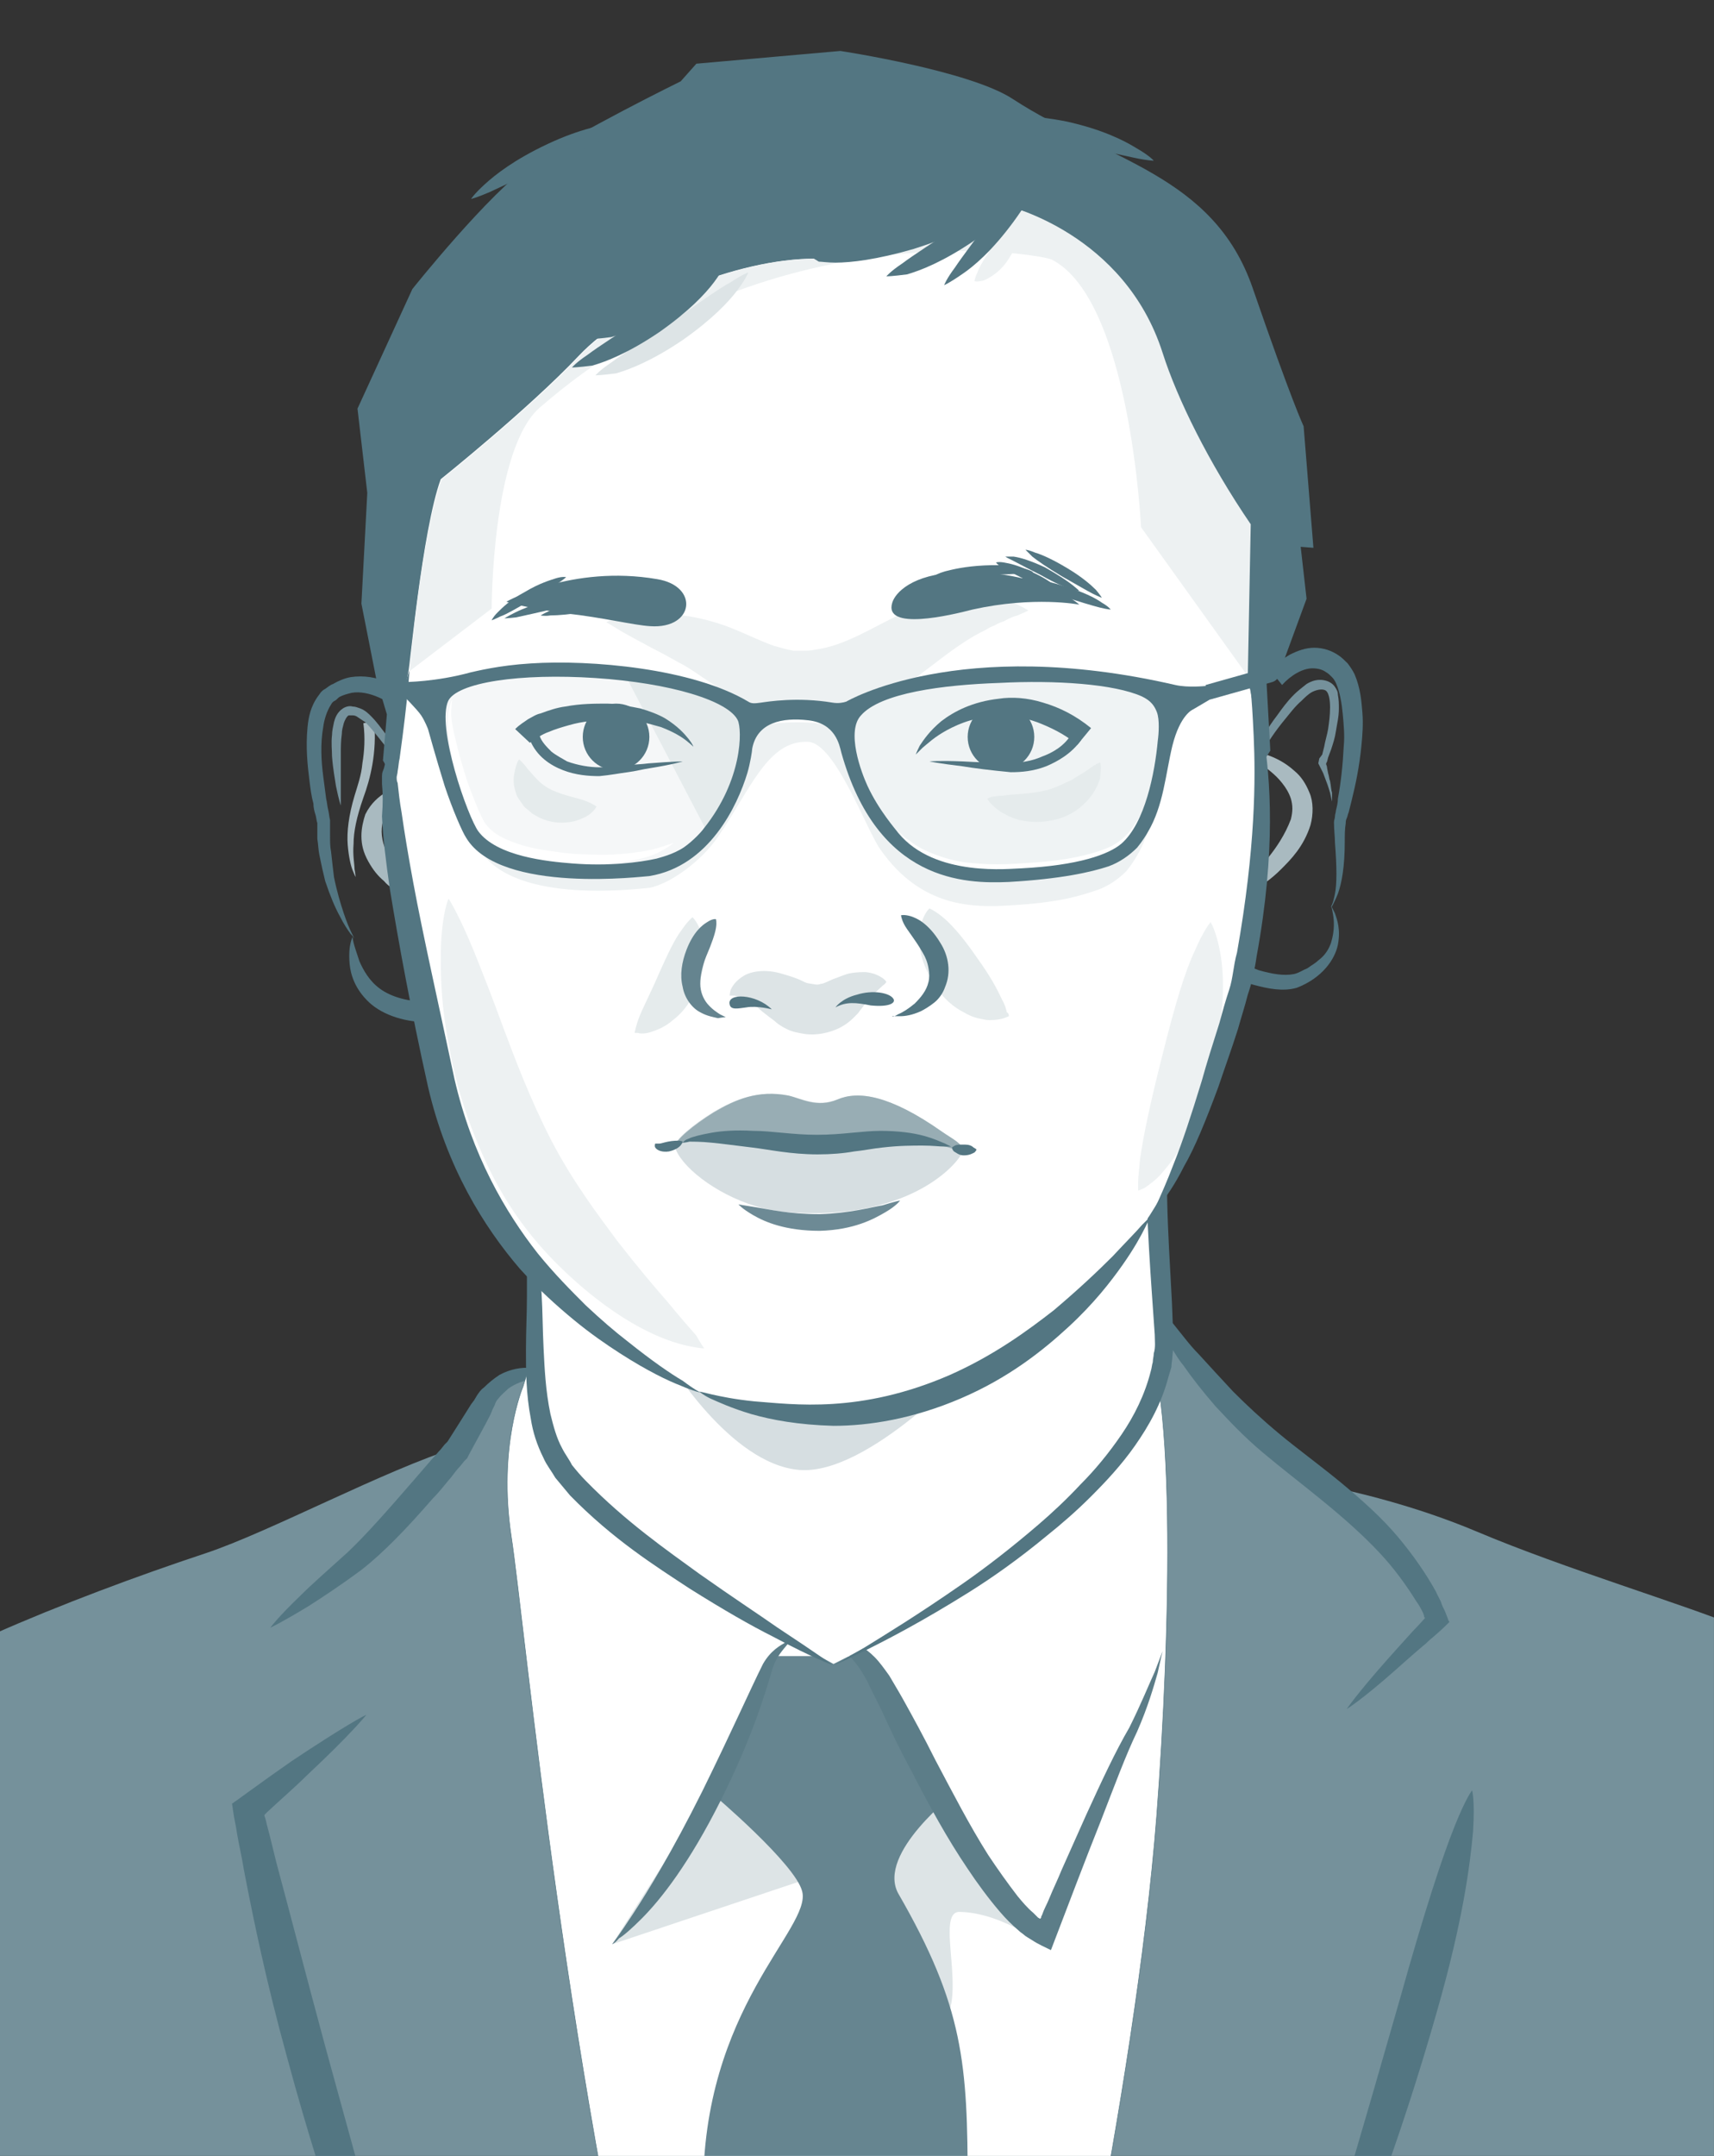
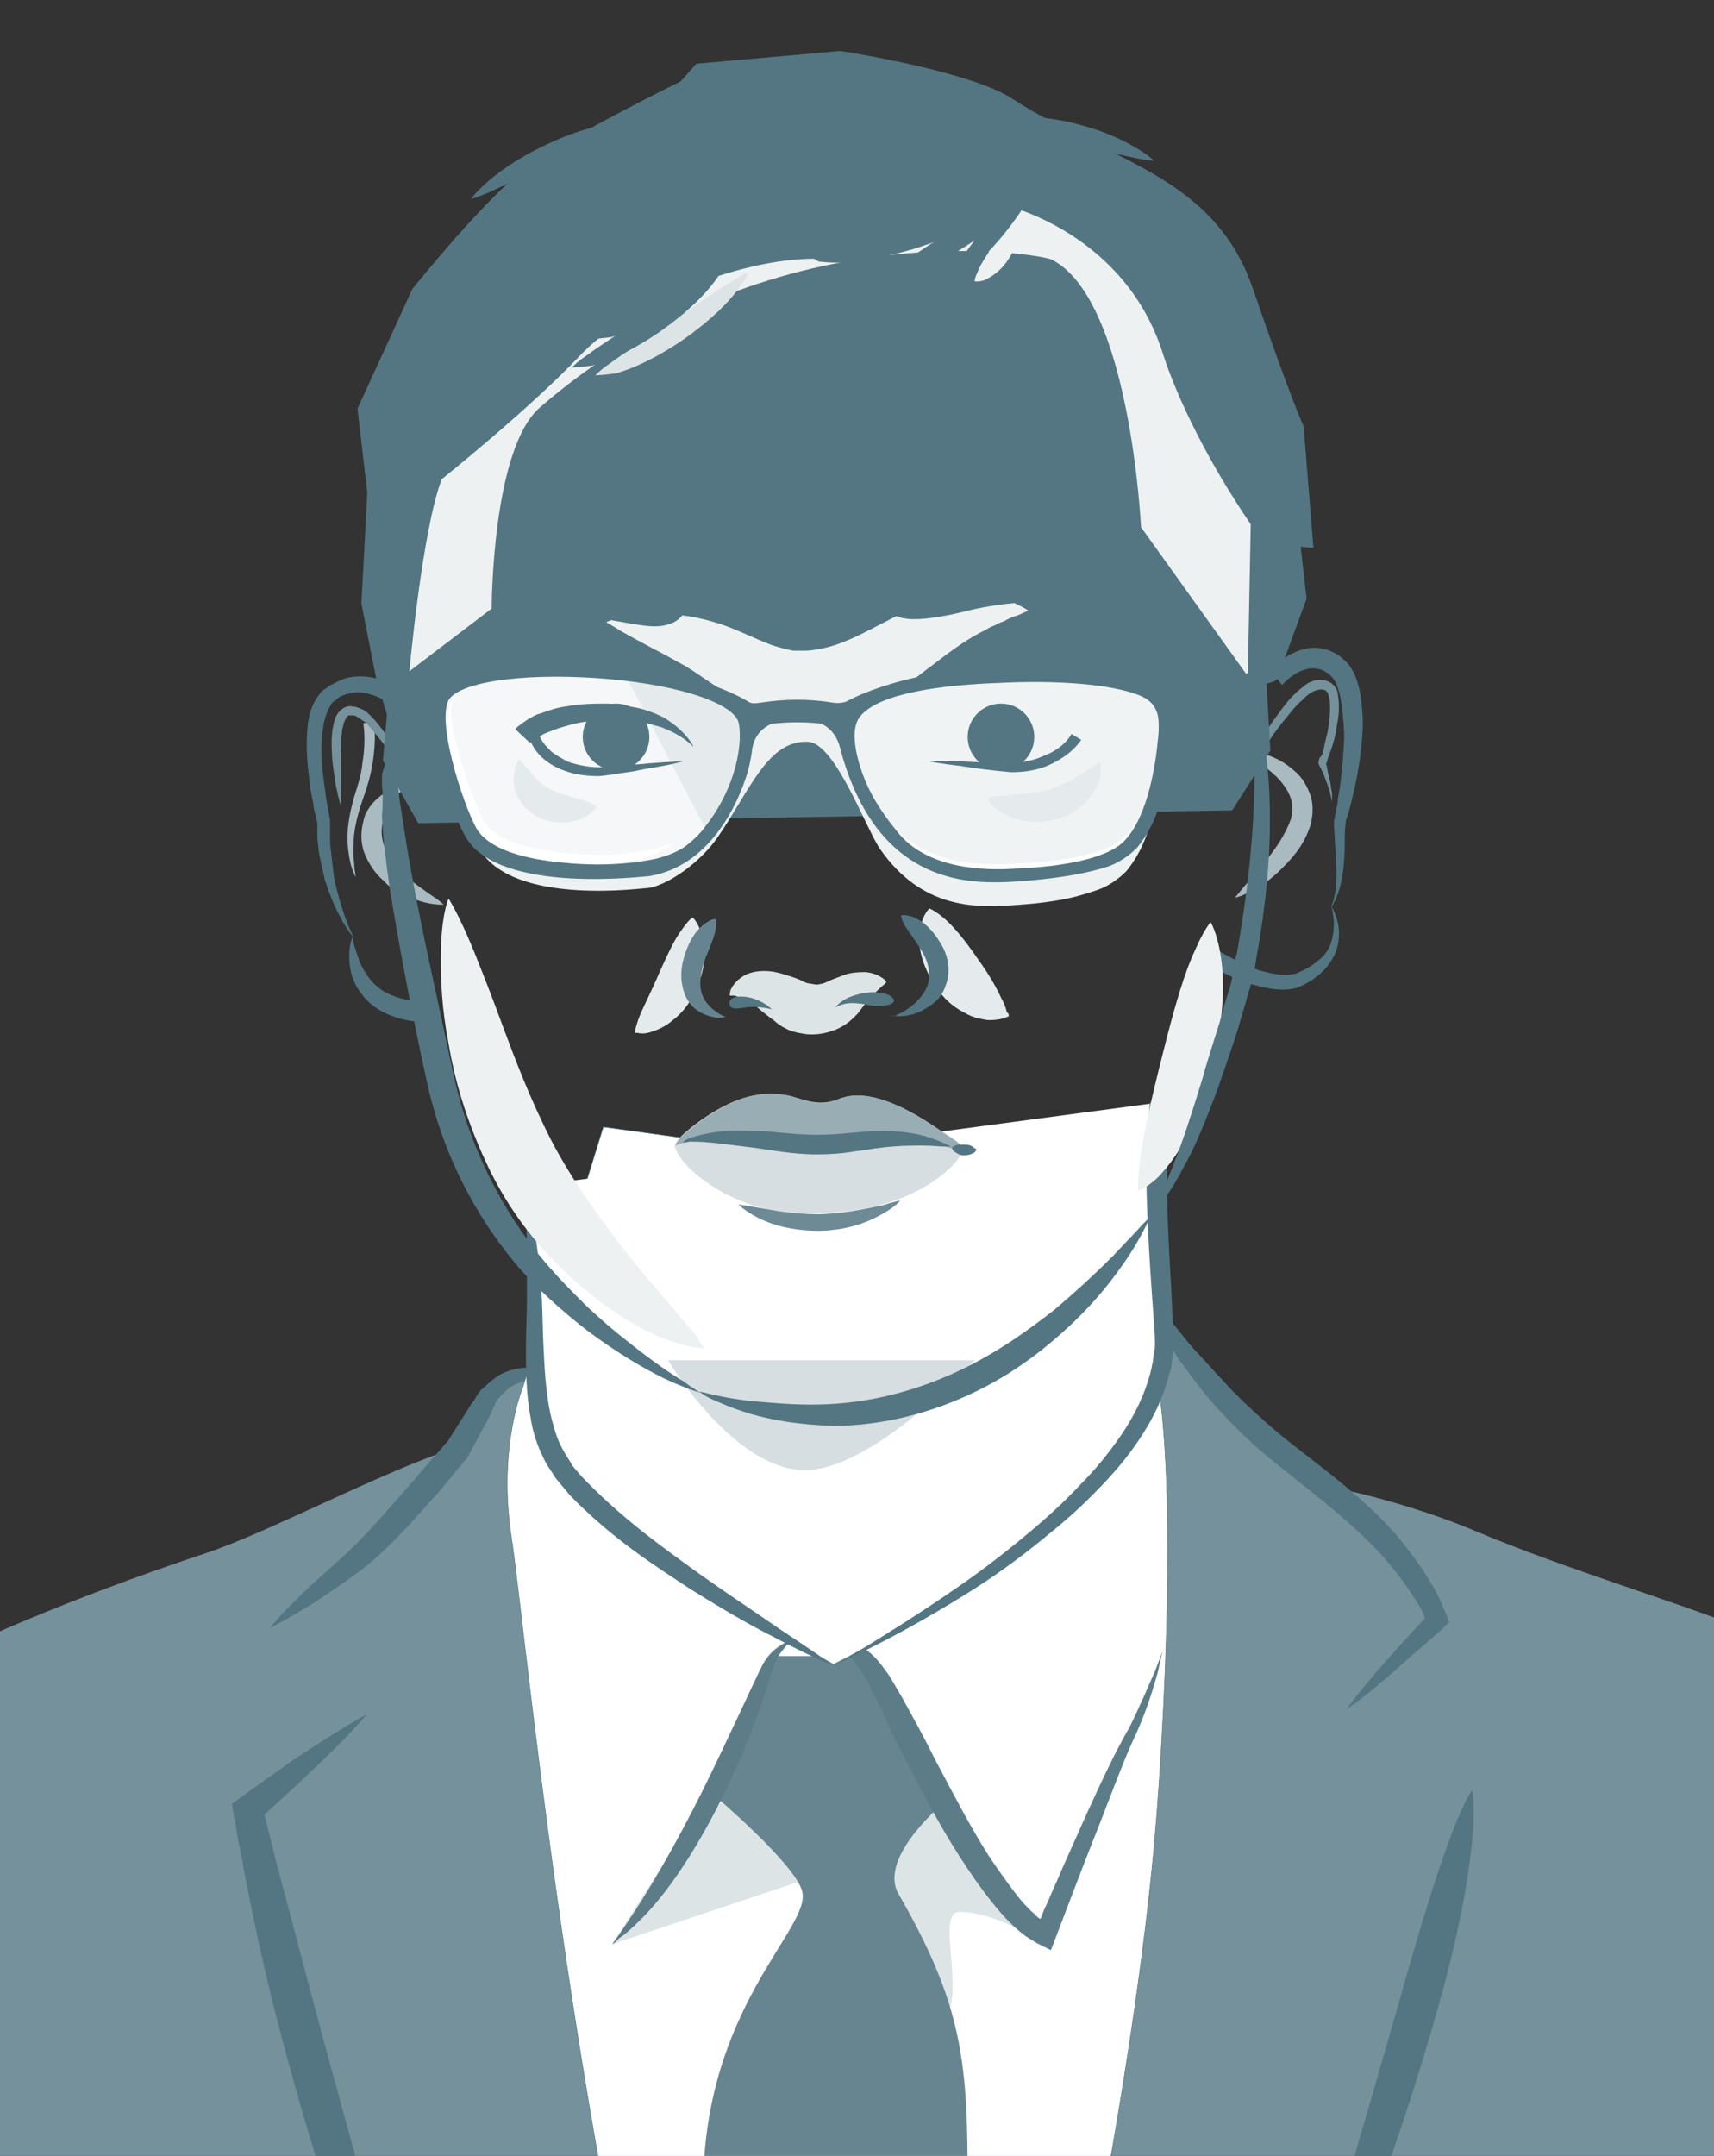
<svg xmlns="http://www.w3.org/2000/svg" xmlns:xlink="http://www.w3.org/1999/xlink" version="1.1" id="レイヤー_1" x="0px" y="0px" viewBox="0 0 175 220" style="enable-background:new 0 0 175 220;" xml:space="preserve">
  <rect x="0" y="0" width="175" height="220" fill="#333333" stroke="none" />
  <style type="text/css">
	.st0{clip-path:url(#SVGID_00000091714332425902713030000011304336002404400815_);}
	.st1{fill:#75919B;}
	.st2{fill:#537682;}
	.st3{fill:#FFFFFF;stroke:#537682;stroke-width:5.388429e-02;stroke-miterlimit:10;}
	.st4{fill:#DDE4E6;}
	.st5{fill:#668590;}
	.st6{fill:#FFFFFF;}
	.st7{fill:#5C7D88;}
	.st8{fill:#D6DEE1;}
	.st9{fill:none;}
	.st10{fill:#A9BAC0;}
	.st11{fill:#EDF1F2;}
	.st12{fill:#98ADB4;}
	.st13{fill:#E5EBEC;}
	.st14{fill:#65848F;}
	.st15{fill:#6D8A95;}
	.st16{fill:#F5F7F8;}
	.st17{fill:#EFF3F4;}
	.st18{fill:none;stroke:#537682;stroke-width:0.58;stroke-miterlimit:10;}
</style>
  <g>
    <defs>
      <rect id="SVGID_1_" x="-22.5" y="22.5" transform="matrix(-1.836970e-16 1 -1 -1.836970e-16 197.497 22.5)" width="220" height="175" />
    </defs>
    <clipPath id="SVGID_00000127016395621180194100000006830985721378567068_">
      <use xlink:href="#SVGID_1_" style="overflow:visible;" />
    </clipPath>
    <g style="clip-path:url(#SVGID_00000127016395621180194100000006830985721378567068_);">
      <path class="st1" d="M177.7,166.1c-5.8-2.4-17.9-6-26.9-9.8c-6.4-2.7-12.6-4.1-15.5-4.7c-1.8-1.5-3.7-2.9-5.5-4.4    c-4.7-3.9-8.9-9.1-10.1-11.1c-2.8-4.5-6.1-2.4-6.1-2.4l-55.1,7.2c0,0-6-3.5-9.1,2.1c-0.9,1.6-2.7,4.7-2.7,4.7    c-7.4,2.3-19.1,8.6-25.7,10.8c-13.9,4.6-31.9,11.9-35.5,16.4v78.1h209.3v-79.5C194.8,173.7,183.4,168.5,177.7,166.1z" />
      <g>
        <g>
          <path class="st2" d="M58.4,141.1c0,0-0.3-0.1-1-0.2c-0.7-0.1-1.8-0.4-3.3-0.1c-0.7,0.1-1.5,0.4-2.2,0.9c-0.3,0.3-0.7,0.6-1,1      c-0.2,0.2-0.3,0.4-0.4,0.7l-0.2,0.4l-0.2,0.5c-0.6,1.2-1.4,2.6-2.2,4.1l-0.2,0.4l-0.3,0.3l-0.4,0.5c-0.3,0.3-0.6,0.7-0.9,1.1      c-0.6,0.7-1.2,1.5-1.9,2.2c-2.7,3.1-5,5.5-7.3,7.3c-2.3,1.7-4,2.8-5.4,3.7c-2.8,1.7-3.9,2.2-3.9,2.2l0,0c0,0,0.7-1,3.1-3.3      c1.1-1.1,2.8-2.6,4.8-4.4c1.9-1.8,4.1-4.3,6.7-7.3c0.7-0.8,1.3-1.5,1.9-2.2c0.3-0.3,0.6-0.7,0.9-1l0.4-0.5      c0.2-0.2,0.1-0.1,0.3-0.3c0.9-1.4,1.7-2.7,2.4-3.8l0.3-0.4l0.3-0.5c0.2-0.3,0.4-0.6,0.7-0.8c0.5-0.5,1-0.9,1.6-1.3      c1.1-0.6,2.3-0.8,3.2-0.7c1.8,0.1,2.9,0.7,3.5,1.1C58.2,140.9,58.4,141.1,58.4,141.1L58.4,141.1z" />
        </g>
        <g>
          <path class="st2" d="M37.4,175c0,0-1.5,1.9-6.1,6.2c-1.1,1.1-2.5,2.3-4,3.7l-0.2,0.2c0,0-0.1,0.1-0.1,0.1l0,0.1l0.1,0.3      c0.1,0.3,0.1,0.5,0.2,0.8c0.3,1.1,0.6,2.4,0.9,3.6c1.4,5.2,3,11.4,5,18.8c4.1,15,6.9,24.8,8.4,30.9c0.8,3,1.3,5.1,1.6,6.5      c0.3,1.4,0.4,2,0.4,2l0,0c0,0-0.3-0.5-1-1.7c-0.6-1.2-1.6-3.2-2.9-6.1c-2.5-5.8-6.3-15.3-10.4-30.5c-2.1-7.6-3.4-13.9-4.4-19.1      c-0.2-1.3-0.5-2.5-0.7-3.7c-0.1-0.8-0.3-1.5-0.4-2.3l-0.1-0.7c0-0.1,0-0.1,0.1-0.1l0.1-0.1l0.3-0.2c0.4-0.3,0.7-0.5,1.1-0.8      c1.8-1.3,3.2-2.3,4.5-3.2C35.2,176.1,37.3,175,37.4,175L37.4,175z" />
        </g>
        <g>
          <path class="st2" d="M137.5,174.4c0,0,1-1.5,4.1-5c0.8-0.9,1.7-1.9,2.7-3c0.5-0.5,1.3-1.4,1.2-1.3c0,0-0.1-0.1-0.1-0.1l0-0.1      l-0.1-0.3c-0.2-0.4-0.4-0.8-0.7-1.2c-1-1.6-2.2-3.3-3.8-5c-1.6-1.7-3.5-3.4-5.7-5.2c-2.2-1.8-4.3-3.4-6.2-5      c-1.9-1.6-3.4-3.2-4.8-4.7c-1.3-1.5-2.4-2.9-3.3-4.2c-0.5-0.6-0.9-1.3-1.2-1.8c-0.2-0.3-0.4-0.6-0.5-0.9      c-0.1-0.2-0.3-0.5-0.4-0.7c-1.1-1.9-2.7-2.3-3.7-2.2c-0.5,0-0.8,0.1-1.1,0.2c-0.2,0.1-0.3,0.1-0.3,0.1l0,0c0,0,0.1-0.1,0.3-0.2      c0.2-0.1,0.5-0.3,1.1-0.5c0.5-0.1,1.3-0.2,2.1,0c0.9,0.2,1.8,0.9,2.7,1.8c0.4,0.5,0.8,1,1.2,1.5c0.4,0.5,0.9,1.1,1.4,1.6      c1,1.1,2.2,2.4,3.5,3.8c1.4,1.4,2.9,2.8,4.7,4.3c1.8,1.5,4,3.1,6.2,4.9c2.3,1.9,4.3,3.7,5.9,5.6c1.6,1.9,2.9,3.8,3.9,5.6      c0.2,0.5,0.5,0.9,0.6,1.3c0.1,0.3,0.3,0.6,0.4,0.9l0.2,0.5l0.1,0.3l0.1,0.1c0,0-0.1,0.1-0.1,0.1c-1.3,1.3-1.7,1.5-2.3,2.1      c-1.2,1-2.2,1.9-3.1,2.7C139,173.5,137.5,174.4,137.5,174.4L137.5,174.4z" />
        </g>
        <g>
          <path class="st2" d="M129.3,250.2L129.3,250.2c0,0,0.4-1.3,1-3.5c0.7-2.3,1.7-5.7,2.9-9.6c2.5-8.2,5.9-19.7,9.7-33      c2.6-9.3,4.4-14.7,5.6-17.7c1.2-3,1.8-3.7,1.8-3.7l0,0l0,0l0,0c0,0,0.3,0.9,0.1,4.2c-0.3,3.3-1,9-3.7,18.4      c-3.8,13.4-8.2,24.7-11.6,32.6c-1.7,3.9-3.2,7.1-4.2,9.2C129.9,249,129.3,250.2,129.3,250.2L129.3,250.2L129.3,250.2z" />
        </g>
        <path class="st3" d="M53.4,141.5c0,0-2.6,6.1-1.2,15.3c1.4,9.2,5.7,56.4,15.9,96.4h38.7c0,0,9.1-39.4,11.3-67.9     c1.4-18.2,2.2-46.7-2.1-50.4l-7.1-13.4L61.6,115L53.4,141.5z" />
        <g>
          <path class="st4" d="M107.1,198.9l-11.3-16.8l-22.4-0.8l-10.9,17.1l24.5-8.2c0,0,6.6,18,8.9,16.5c3.2-2.2-0.6-11.7,2.1-11.6      C102.6,195.2,107.1,198.9,107.1,198.9z" />
        </g>
        <g>
          <path class="st5" d="M98.8,223c0-12.4-0.4-18.2-7.1-29.8c-2.2-4.1,5.9-10.3,5.9-10.3l1.5-7.9l-6.5-6l-13.6,0l-6.2,14.1      c0,0,8.4,7.1,9.1,9.9c1,3.8-10.3,11.9-10.1,30.8c0.1,8.8-0.3,20.2-0.7,29.4H101C99.9,242.5,98.8,229.4,98.8,223z" />
        </g>
        <g>
          <path class="st6" d="M85.2,168.5c0,0,1.3-1.7,3.8,1.9c2.5,3.6,11,24.2,17.6,27.1c0,0,6.5-16.3,8.5-20c2-3.8,3.6-8.9,3.6-8.9" />
          <g>
            <path class="st7" d="M118.7,168.5L118.7,168.5c0,0-0.3,0.8-0.8,2.1c-0.6,1.3-1.4,3.3-2.6,5.7c-1.4,2.4-2.8,5.4-4.4,8.9       c-0.8,1.8-1.6,3.6-2.5,5.6c-0.4,1-0.9,2-1.3,3c-0.2,0.5-0.5,1-0.7,1.6c-0.1,0.2-0.1,0.2-0.1,0.2l0,0.1l-0.1,0.1       c-0.1,0-0.1-0.1-0.2-0.1l-0.5-0.5c-0.6-0.5-1.1-1.1-1.6-1.7c-1-1.3-2-2.7-3-4.2c-1.9-3-3.6-6.3-5.4-9.7       c-1.2-2.4-2.3-4.4-3.3-6.2c-0.5-0.9-1-1.7-1.4-2.4c-0.5-0.7-1-1.4-1.5-1.9c-0.5-0.5-1-0.9-1.6-1.2c-0.5-0.3-1.1-0.4-1.6-0.3       c-0.5,0.1-0.6,0.3-0.7,0.5c-0.1,0.2-0.2,0.3-0.2,0.4c0,0.1,0,0.1,0.2,0.1c0.1,0,0.6-0.1,0.7,0c0.4,0.1,1,0.7,1.7,1.7       c0.3,0.5,0.7,1.1,1,1.8c0.4,0.8,0.8,1.6,1.2,2.4c0.8,1.8,1.8,3.9,3.1,6.3c1.8,3.5,3.6,6.8,5.7,9.9c1,1.5,2.1,3,3.3,4.4       c0.6,0.7,1.2,1.3,1.9,1.9c0.2,0.2,0.4,0.3,0.5,0.4c0.2,0.2,0.6,0.4,0.9,0.6c0.6,0.4,1.3,0.7,1.9,1c1.8-4.7,3.5-9.2,5.1-13.2       c1.4-3.6,2.5-6.6,3.7-9.1c1.1-2.5,1.7-4.6,2.1-6C118.5,169.3,118.7,168.5,118.7,168.5L118.7,168.5L118.7,168.5z" />
          </g>
        </g>
        <g>
          <path class="st7" d="M62.5,198.4c0,0,0.7-0.9,2.2-3.2c1.5-2.3,3.9-6.2,7-12.4c3.1-6.3,4.9-10.4,6.2-13c0.8-1.4,1.8-1.9,2.3-2.2      c0.6-0.3,0.8-0.4,0.8-0.4l0,0c0,0-0.2,0.2-0.6,0.6c-0.4,0.5-1.1,1.2-1.5,2.4c-0.8,2.7-2.1,7.1-5.3,13.5      c-3.2,6.4-6.1,10.1-8.1,12.1c-1,1-1.8,1.7-2.3,2C62.8,198.3,62.5,198.4,62.5,198.4L62.5,198.4z" />
        </g>
      </g>
      <path class="st6" d="M53.8,121.1c0,0,0.8,7,0.9,11.7c0.1,5.2-0.4,11.2,1.9,15.6c4.4,8.4,28.5,21.4,28.5,21.4s34.6-16.7,33.7-33.8    c-0.5-9-1.2-16.5-0.4-23.5" />
      <g>
        <path class="st8" d="M68.2,138.8c0,0,6.3,10.6,13.4,11.2c7.1,0.6,17.9-11.2,17.9-11.2H68.2z" />
      </g>
      <g>
        <path class="st2" d="M53.8,121.1c0,0,0.1,0.4,0.3,1.5c0.2,1.1,0.5,2.7,0.8,5.2c0.2,1.2,0.3,2.6,0.4,4.3c0.1,1.6,0.1,3.5,0.2,5.5     c0.1,2,0.2,4.3,0.7,6.7c0.3,1.2,0.6,2.4,1.2,3.5c0.3,0.6,0.7,1.1,1,1.7c0.4,0.5,0.9,1.1,1.4,1.6c4.1,4.2,8.3,7.1,11.6,9.5     c3.4,2.4,6,4.1,8,5.5c4.1,2.7,5.6,3.8,5.6,3.8l0,0c0,0-1.8-0.6-6.1-2.9c-2.2-1.1-5-2.7-8.5-4.9c-3.5-2.3-7.8-5-12.2-9.5     c-0.5-0.6-1-1.2-1.5-1.8c-0.4-0.7-0.9-1.3-1.2-2c-0.7-1.4-1.1-2.7-1.3-4c-0.5-2.6-0.5-5-0.5-7c0-2,0.1-3.8,0.1-5.5     c0-1.6,0-3,0-4.2c0-2.2-0.1-3.9-0.1-5.2C53.8,121.7,53.8,121.1,53.8,121.1L53.8,121.1z" />
      </g>
      <g>
        <path class="st9" d="M119.4,112.7c-0.6,6-0.3,12,0.1,18.1l0.3,4.6c0.1,0.7,0,1.6,0,2.4c-0.1,0.8-0.2,1.6-0.4,2.4     c-0.8,3.2-2.4,6-4.3,8.5c-1.9,2.5-4.1,4.7-6.4,6.8c-2.3,2.1-4.8,4-7.3,5.8c-5,3.6-10.3,6.7-15.9,9.5l-0.9-1.9     c5.4-2.7,10.6-5.8,15.6-9.3c4.9-3.5,9.6-7.4,13.2-12.1c1.8-2.4,3.3-4.9,3.9-7.7c0.2-0.7,0.2-1.4,0.4-2.1c0-0.7,0-1.4,0-2.2     l-0.3-4.6c-0.3-6.1-0.7-12.3-0.1-18.5L119.4,112.7z" />
        <path class="st2" d="M117.4,112.5c-0.4,3.6-0.4,7-0.3,10.2c0.1,3.2,0.3,6.3,0.5,9.2c0.1,1.5,0.2,2.9,0.3,4.3     c0,0.6,0.1,1.3-0.1,1.9c0,0.3-0.1,0.6-0.1,0.9c-0.1,0.3-0.1,0.6-0.2,0.9c-0.6,2.4-1.7,4.6-3,6.5c-1.3,1.9-2.7,3.6-4.2,5.1     c-1.4,1.5-2.9,2.9-4.3,4.1c-2.8,2.4-5.4,4.4-7.7,6c-4.6,3.2-7.9,5.2-10,6.5c-2,1.2-3.1,1.8-3.1,1.8l0,0c0,0,1-0.4,3.2-1.5     c2.2-1.1,5.7-2.9,10.5-5.9c2.4-1.5,5.1-3.4,8-5.8c1.5-1.2,3-2.5,4.5-4c1.5-1.5,3.1-3.2,4.5-5.2c1.4-2,2.7-4.3,3.4-7     c0.1-0.3,0.2-0.7,0.3-1c0-0.4,0.1-0.7,0.1-1.1c0.1-0.7,0.1-1.5,0.1-2.2c-0.1-1.4-0.1-2.8-0.2-4.3c-0.3-5.8-0.8-12.3-0.1-19.1     L117.4,112.5z" />
      </g>
      <g>
        <g>
          <path class="st2" d="M41.4,73c-1.6-1.5-3.8-2.6-5.5-2.3c-0.4,0.1-0.8,0.2-1.2,0.4c-0.2,0.1-0.3,0.3-0.5,0.4      c-0.2,0.1-0.3,0.2-0.4,0.4c-0.4,0.6-0.7,1.5-0.8,2.3c-0.3,1.7-0.2,3.5,0,5c0.1,0.8,0.2,1.5,0.3,2.3c0.1,0.4,0.1,0.7,0.2,1.1      c0.1,0.4,0.1,0.7,0.2,1.1l0,0.5l0,0.4c0,0.3,0,0.5,0,0.8c0,0.5,0,1,0.1,1.5c0.1,0.9,0.2,1.8,0.3,2.6c0.3,1.5,0.7,2.8,1,3.7      c0.3,0.9,0.6,1.6,0.8,2c0.2,0.4,0.3,0.6,0.3,0.6l0,0c0,0-0.1-0.2-0.4-0.5c-0.3-0.4-0.7-1-1.1-1.8c-0.5-0.9-1-2.1-1.5-3.6      c-0.2-0.8-0.4-1.7-0.6-2.7c-0.1-0.5-0.1-1-0.2-1.6c0-0.3,0-0.6,0-0.8l0-0.4l0-0.4c-0.1-0.3-0.1-0.6-0.2-0.9      c-0.1-0.3-0.2-0.7-0.2-1.1c-0.2-0.7-0.3-1.5-0.4-2.3c-0.2-1.6-0.4-3.4-0.2-5.5c0.1-1,0.3-2.1,1.1-3.2c0.1-0.1,0.2-0.3,0.3-0.4      c0.1-0.1,0.2-0.2,0.4-0.3c0.3-0.2,0.5-0.4,0.8-0.5c0.5-0.3,1.2-0.6,1.8-0.7c1.3-0.2,2.7,0,3.9,0.6c1.2,0.5,2.3,1.3,3.3,2.2      L41.4,73z" />
        </g>
        <g>
          <path class="st2" d="M44,102.2c-2.3,0.1-4.1-0.5-5.2-1.3c-1.1-0.8-1.7-1.9-2.1-2.8c-0.3-0.9-0.5-1.5-0.6-1.9      c-0.1-0.4-0.1-0.6-0.1-0.6l0,0c0,0-0.1,0.2-0.2,0.6c-0.1,0.4-0.2,1.1-0.1,2.2c0.1,1,0.5,2.5,2,3.9c1.4,1.3,3.8,2.1,6.4,2      L44,102.2z" />
        </g>
        <g>
          <path class="st10" d="M41.3,80.4c0,0-0.1,0.1-0.3,0.3c-0.2,0.2-0.5,0.6-0.9,1.1c-0.7,1-1.8,2.7-0.6,5.2c0.6,1.2,1.6,2,2.3,2.7      c0.8,0.7,1.5,1.1,2,1.5c1.1,0.7,1.5,1.1,1.5,1.1l0,0c0,0-0.6,0.1-1.9-0.2c-0.7-0.2-1.5-0.4-2.6-1c-0.5-0.3-1.1-0.6-1.6-1.2      c-0.6-0.5-1.1-1.1-1.6-2c-0.5-0.9-0.7-1.7-0.7-2.6c0-0.8,0.2-1.6,0.4-2.2c0.6-1.2,1.4-1.8,2-2.2c0.6-0.4,1.1-0.5,1.4-0.6      C41.2,80.4,41.3,80.4,41.3,80.4L41.3,80.4z" />
        </g>
        <g>
          <path class="st10" d="M38.2,73.6c0.3,3.2-0.4,5.9-1.1,7.8c-0.7,2-1,3.5-1,4.7c-0.1,1.2,0.1,2.1,0.1,2.6c0.1,0.5,0.1,0.8,0.1,0.8      l0,0c0,0-0.1-0.2-0.3-0.7c-0.2-0.5-0.4-1.4-0.5-2.6c-0.1-1.3,0.1-3,0.7-5c0.3-1,0.7-2.1,0.8-3.3c0.2-1.2,0.3-2.6,0.1-4.1      L38.2,73.6z" />
        </g>
        <g>
          <path class="st1" d="M34.8,82.2c0,0-0.2-0.5-0.5-2c-0.1-0.7-0.3-1.7-0.4-3c0-0.6-0.1-1.4,0-2.2c0-0.4,0.1-0.8,0.2-1.3      c0.1-0.4,0.3-1,0.9-1.4c0.3-0.2,0.7-0.3,1-0.2c0.3,0,0.5,0.1,0.8,0.2c0.5,0.2,0.8,0.5,1.1,0.8c0.6,0.6,1,1.2,1.4,1.7      c0.7,1.1,1.2,1.9,1.7,2.4c0.9,1.2,1.5,1.4,1.4,1.4l0,0c0,0-0.7,0-1.8-1.1c-0.6-0.5-1.2-1.3-2-2.3c-0.4-0.5-0.8-1-1.3-1.5      c-0.3-0.2-0.6-0.4-0.9-0.6c-0.2-0.1-0.3-0.1-0.5-0.1c-0.2,0-0.2,0-0.3,0c-0.2,0.1-0.4,0.5-0.5,0.8c-0.1,0.4-0.2,0.7-0.2,1.1      c-0.1,0.7-0.1,1.4-0.1,2c0,1.2,0,2.2,0,3C34.8,81.6,34.8,82.2,34.8,82.2L34.8,82.2z" />
        </g>
        <g>
          <path class="st2" d="M129.7,68.4c0.6-0.7,1.3-1.2,2-1.6c0.8-0.4,1.6-0.7,2.5-0.7c0.9,0,1.8,0.3,2.5,0.8c0.3,0.2,0.6,0.5,0.9,0.8      c0.3,0.4,0.5,0.7,0.7,1.1c0.6,1.4,0.7,2.7,0.8,3.9c0.1,1.2,0,2.4-0.1,3.4c-0.2,2.1-0.6,4-1,5.6c-0.1,0.4-0.2,0.8-0.3,1.2      c-0.1,0.2-0.1,0.4-0.2,0.6c-0.1,0.2-0.1,0.4-0.1,0.5c-0.1,0.6-0.1,1.3-0.1,1.9c0,2.5-0.3,4.2-0.7,5.3c-0.2,0.5-0.4,0.9-0.5,1.1      c-0.1,0.2-0.2,0.3-0.2,0.3l0,0c0,0,0-0.1,0.1-0.3c0.1-0.2,0.2-0.6,0.3-1.1c0.2-1,0.2-2.7,0-5.2c0-0.6-0.1-1.3-0.1-2.1      c0-0.2,0.1-0.4,0.1-0.6c0-0.2,0.1-0.4,0.1-0.6c0.1-0.4,0.2-0.8,0.2-1.2c0.3-1.6,0.5-3.4,0.6-5.4c0.1-1,0-2.1-0.1-3.2      c-0.1-1.1-0.3-2.3-0.7-3.2c-0.1-0.2-0.2-0.4-0.4-0.6c-0.2-0.2-0.4-0.4-0.6-0.5c-0.4-0.3-0.9-0.4-1.4-0.4c-1,0-2.2,0.7-3.1,1.7      L129.7,68.4z" />
        </g>
        <g>
          <path class="st2" d="M123.3,98.4c1.6,0.9,3.2,1.7,4.7,2.1c1.5,0.4,3,0.7,4.4,0.3c2.6-1,3.9-2.9,4.2-4.4c0.3-1.6-0.1-2.6-0.3-3.2      c-0.3-0.6-0.4-0.8-0.4-0.8l0,0c0,0,0.1,0.3,0.2,0.9c0.1,0.6,0.2,1.6-0.2,2.9c-0.2,0.6-0.6,1.3-1.3,1.8c-0.3,0.3-0.7,0.5-1.1,0.8      c-0.5,0.2-0.9,0.5-1.4,0.6c-1,0.2-2.2,0-3.6-0.4c-1.3-0.5-2.8-1.2-4.3-2.1L123.3,98.4z" />
        </g>
        <g>
          <path class="st1" d="M127.4,78.7c0,0,0.2-0.7,1-2.4c0.4-0.9,1-2,2-3.3c0.5-0.7,1-1.4,1.7-2.1c0.4-0.4,0.8-0.7,1.3-1.1      c0.5-0.3,1.2-0.6,2.1-0.3c0.3,0.1,0.6,0.3,0.8,0.6c0.2,0.3,0.3,0.5,0.3,0.8c0.1,0.5,0.1,1,0.1,1.4c0,0.9-0.2,1.6-0.3,2.3      c-0.1,0.7-0.3,1.3-0.5,1.9l-0.3,0.8l-0.1,0.4l-0.1,0.2l0,0.1c0,0,0.1,0.2,0.1,0.4l0.1,0.5c0.1,0.3,0.1,0.6,0.2,0.8      c0.1,0.5,0.1,0.9,0.2,1.2c0,0.6,0,0.9,0,0.9l0,0c0,0-0.1-0.4-0.2-0.9c-0.1-0.3-0.2-0.7-0.4-1.2c-0.1-0.3-0.2-0.5-0.3-0.8      l-0.2-0.4l-0.3-0.6l0.1-0.5L135,77l0.2-0.8c0.1-0.6,0.3-1.2,0.4-1.8c0.1-0.7,0.2-1.4,0.2-2.2c0-0.7-0.1-1.7-0.6-1.8      c-0.3-0.1-0.8,0-1.2,0.2c-0.4,0.2-0.8,0.6-1.1,0.9c-0.7,0.6-1.2,1.3-1.7,1.9c-1,1.2-1.7,2.3-2.2,3.1      C127.9,78.1,127.4,78.7,127.4,78.7L127.4,78.7z" />
        </g>
        <g>
          <path class="st10" d="M127.1,76.6c0,0,0.2,0,0.5,0c0.4,0,0.9,0.1,1.7,0.4c0.8,0.3,1.8,0.7,2.9,1.7c0.6,0.5,1.1,1.2,1.5,2.2      c0.4,0.9,0.4,2.2,0.1,3.3c-0.7,2.2-2,3.5-3,4.5c-1,1-1.9,1.6-2.6,2c-1.4,0.8-2.1,0.9-2.1,0.9l0,0c0,0,0.4-0.5,1.4-1.7      c0.5-0.6,1.2-1.4,2-2.4c0.8-1,1.7-2.3,2.3-3.9c0.2-0.8,0.2-1.4,0-2.1c-0.2-0.6-0.5-1.1-0.9-1.6c-0.7-0.9-1.6-1.5-2.2-2      c-0.5-0.4-1-0.7-1.3-1C127.3,76.7,127.1,76.6,127.1,76.6L127.1,76.6z" />
        </g>
        <path class="st2" d="M125.8,82.7l3.9-6.1l-0.4-7.2l1.2-0.4l2.9-7.9l-0.6-5.3l1.3,0.1l-1-12.4c0,0-1.2-2.5-5.2-14.1     c-4-11.6-14.8-13-24.5-19.3c-4.4-2.9-17.6-4.9-17.6-4.9L71.1,6.5l-1.6,1.8c0,0-10.6,5.2-15.1,8.3S42.1,29.5,42.1,29.5l-5.6,12.2     l1,8.6l-0.6,11.3l1.5,7.6l1.1,3.7l-0.4,4.7l3.6,6.4" />
-         <path class="st6" d="M45,48.9c0,0,9-7.2,14.1-12.6s16.2-9.9,24-9.9s19.6-5.4,19.6-5.4s12,2.8,15.9,15c1.5,4.7,4.7,11.2,9,17.5     l-0.3,15.5c0,0,3.4,10.7-0.5,30.3c-0.2,1.1-1.3,5-3.1,10.4c-1.4,4.2-3.2,9.5-6.3,14.3c-7.3,11.1-20.1,21.3-35.2,20.3     c-2.1-0.1-6.3-0.4-10.8-2.3c-4.2-1.8-8.8-5-13.2-9c-6-5.4-11.3-13.1-13.5-24c-0.2-0.8-2.5-11.2-3.8-19.1     c-1.1-6.5-1.2-10.7-1.2-10.7l2-10.7C41.8,68.5,43.1,54.1,45,48.9z" />
        <path class="st11" d="M41.8,68.5c0,0,1.3-14.4,3.3-19.6c0,0,9-7.2,14.1-12.6s16.2-9.9,24-9.9s19.6-5.4,19.6-5.4s12,2.8,15.9,15     c1.5,4.7,4.7,11.2,9,17.5l-0.3,15.5l-10.9-15.2c0,0-1.1-23.2-9.1-27.3c-1.1-0.6-28.8-5.3-52.3,15.1c-4.9,4.3-4.9,20.5-4.9,20.5     L41.8,68.5z" />
        <path class="st8" d="M80.5,111.8c1.4,0.3,2.9,1.2,5,0.4c2.1-0.9,5.3-0.5,10.7,3.3c1,0.7,2.1,1.2,2.1,1.9s-4,6.1-14.4,6.4     c-1.3,0-4,0.1-6.7-0.7c-4.3-1.3-7.8-4.2-8.3-6.1c-0.1-0.6,1.8-2.2,3.9-3.5C75,112.2,77.4,111.2,80.5,111.8z" />
        <g>
          <path class="st12" d="M77.6,116.4c2.3,0.2,4.8,0.8,9.5,0.3c4.8-0.5,6.8-0.5,10.1,0.5c0.4,0.1,0.8,0.2,1.1,0.2c0,0,0,0,0,0      c0-0.7-1.1-1.2-2.1-1.9c-5.4-3.8-8.6-4.2-10.7-3.3c-2.1,0.9-3.7-0.1-5-0.4c-3.1-0.6-5.4,0.4-7.6,1.7c-2.1,1.3-4,2.9-3.9,3.4      c0.2-0.1,0.5-0.2,0.8-0.3C71.2,116,75.3,116.1,77.6,116.4z" />
        </g>
        <g>
          <path class="st13" d="M64.8,105.4c0,0,0.1-0.7,0.5-1.7c0.4-1,1.1-2.3,2-4.4c0.9-2,1.6-3.5,2.3-4.4c0.6-0.9,1.1-1.3,1.1-1.3l0,0      c0,0,0.5,0.4,0.9,1.6c0.4,1.1,0.7,3.2-0.6,5.9c-0.6,1.4-1.5,2.4-2.3,3c-0.8,0.7-1.6,1-2.2,1.2c-0.6,0.2-1.1,0.2-1.4,0.1      C65,105.4,64.8,105.4,64.8,105.4L64.8,105.4z" />
        </g>
        <g>
          <path class="st11" d="M116.2,121.5c0,0,0-0.3,0-0.8c0-0.5,0.1-1.3,0.2-2.4c0.3-2.2,1-5.6,2.3-10.7c1.3-5.2,2.3-8.5,3.3-10.6      c0.9-2.1,1.6-2.9,1.6-2.9l0,0c0,0,0.6,0.9,1,3.2c0.4,2.3,0.5,6-0.8,11.6c-1.4,5.5-3.4,8.8-5,10.6c-0.7,0.9-1.5,1.4-1.9,1.7      C116.5,121.4,116.2,121.5,116.2,121.5L116.2,121.5z" />
        </g>
        <g>
          <path class="st11" d="M71.9,137.6c0,0-0.4,0-1.4-0.2c-1-0.2-2.5-0.6-4.5-1.6c-2-1-4.5-2.6-7.3-5.1c-2.8-2.5-6-5.9-8.6-11.1      c-2.5-5.1-3.7-9.5-4.3-13.1c-0.7-3.6-0.8-6.5-0.8-8.7c0-2.2,0.2-3.7,0.4-4.7c0.2-1,0.4-1.4,0.4-1.4l0,0c0,0,1,1.5,2.6,5.4      c0.8,2,1.8,4.5,3,7.8c1.2,3.2,2.7,7.2,4.9,11.5c2.2,4.2,4.7,7.5,6.7,10.2c2.1,2.7,3.8,4.7,5.2,6.3c1.3,1.6,2.3,2.7,2.9,3.4      C71.6,137.2,71.9,137.6,71.9,137.6L71.9,137.6z" />
        </g>
        <g>
          <path class="st13" d="M103,103.7c0,0-0.2,0.1-0.5,0.2c-0.3,0.1-0.8,0.2-1.5,0.2c-0.3,0-0.7-0.1-1.2-0.2      c-0.4-0.1-0.9-0.3-1.4-0.6c-1-0.5-2.1-1.4-2.9-2.7c-1.8-2.7-1.8-4.9-1.5-6.1c0.3-1.3,0.9-1.8,0.9-1.8l0,0c0,0,0.7,0.3,1.6,1.1      c0.9,0.8,2,2.1,3.3,4c1.3,1.8,2,3.1,2.5,4.2c0.3,0.5,0.4,0.9,0.5,1.3C103,103.4,103,103.6,103,103.7L103,103.7z" />
        </g>
        <g>
          <path class="st14" d="M74.1,103.8L74.1,103.8c0,0-0.2-0.1-0.6-0.3c-0.3-0.2-0.8-0.5-1.3-1.1c-0.4-0.5-0.7-1.2-0.7-2      c0-0.8,0.2-1.8,0.6-2.8c0.6-1.4,0.9-2.3,1-2.9c0.1-0.6,0-0.9,0-0.9l0,0l0,0l0,0c0,0-0.3-0.1-0.9,0.3c-0.5,0.3-1.4,1-2.1,2.8      c-0.5,1.3-0.7,2.6-0.4,3.8c0.2,1.2,1,2.2,1.8,2.6c0.7,0.4,1.4,0.5,1.8,0.6C73.9,103.8,74.1,103.8,74.1,103.8L74.1,103.8      L74.1,103.8z" />
        </g>
        <g>
          <path class="st2" d="M69.7,116.6c0,0,0,0,0.1-0.1c0.1-0.1,0.2-0.2,0.5-0.3c0.4-0.2,1.2-0.4,2.3-0.6c1.1-0.2,2.5-0.3,4.3-0.2      c1.9,0,4,0.4,6.5,0.4c1.3,0,2.5-0.1,3.5-0.2c1.1-0.1,2.1-0.2,3-0.2c1.8,0,3.3,0.2,4.4,0.5c1.1,0.3,1.7,0.6,2.2,0.8      c0.4,0.2,0.6,0.3,0.6,0.3l0,0c0,0-0.2,0-0.7,0c-0.5,0-1.2-0.1-2.2-0.1c-1,0-2.4,0-4.1,0.2c-1,0.1-1.9,0.3-2.9,0.4      c-1.1,0.2-2.4,0.3-3.7,0.3c-2.8,0-5-0.5-6.7-0.7c-1.7-0.2-3.1-0.4-4.2-0.5c-1-0.1-1.8-0.1-2.2-0.1      C70,116.6,69.8,116.6,69.7,116.6L69.7,116.6z" />
        </g>
        <g>
          <path class="st2" d="M97.2,117.1c0,0,0.1-0.1,0.3-0.2c0.2-0.1,0.5-0.1,1-0.1c0.4,0,0.7,0.1,0.9,0.3c0.2,0.1,0.3,0.2,0.3,0.2l0,0      c0,0,0,0.1-0.2,0.3c-0.2,0.1-0.5,0.3-1.1,0.3c-0.5,0-0.8-0.3-1-0.4C97.2,117.3,97.2,117.1,97.2,117.1L97.2,117.1z" />
        </g>
        <g>
-           <path class="st2" d="M66.9,116.7c0,0,0.2,0,0.4,0c0.2,0,0.4-0.1,0.9-0.2c0.5-0.1,0.9-0.1,1.1-0.1c0.3,0,0.4,0.1,0.4,0.1l0,0      c0,0-0.1,0.7-1.4,1c-0.7,0.1-1.2-0.1-1.4-0.4C66.8,116.9,66.9,116.7,66.9,116.7L66.9,116.7z" />
-         </g>
+           </g>
        <g>
          <path class="st2" d="M91.1,103.7L91.1,103.7c0,0,0.3,0,0.8,0c0.5,0,1.2-0.1,2.1-0.5c0.4-0.2,0.9-0.5,1.4-0.9      c0.5-0.4,0.9-1,1.1-1.6c0.6-1.4,0.4-3.1-0.5-4.5c-0.6-1-1.2-1.6-1.7-2c-0.5-0.4-1-0.6-1.3-0.7c-0.7-0.2-1-0.1-1-0.1l0,0l0,0l0,0      c0,0,0,0.3,0.3,0.9c0.3,0.6,1.1,1.5,1.9,2.9c0.3,0.5,0.5,1,0.6,1.6c0.1,0.5,0.1,1,0,1.4c-0.2,0.9-0.8,1.6-1.4,2.2      c-0.6,0.5-1.2,0.9-1.7,1.1C91.4,103.7,91.1,103.8,91.1,103.7L91.1,103.7L91.1,103.7z" />
        </g>
        <g>
          <path class="st15" d="M91.9,122.5c0,0-0.3,0.5-1.5,1.2c-1.2,0.7-3.2,1.8-6.7,1.9c-3.5,0-5.6-0.9-6.8-1.6      c-1.2-0.7-1.5-1.1-1.5-1.1l0,0c0,0,0.5,0.1,1.8,0.3c1.3,0.2,3.3,0.7,6.5,0.7c3.1-0.1,5.2-0.7,6.4-0.9      C91.4,122.6,91.9,122.5,91.9,122.5L91.9,122.5z" />
        </g>
        <g>
          <path class="st4" d="M74.5,101.6c0,0,0-0.2,0.1-0.6c0.2-0.4,0.5-0.9,1.3-1.4c0.8-0.5,2.2-0.7,3.7-0.3c0.7,0.2,1.4,0.4,2.1,0.7      c0.8,0.4,0.6,0.3,1.2,0.4c0.5,0.1,0.6,0.1,0.9,0c0.3,0,0.8-0.3,1.3-0.5c0.6-0.2,1.2-0.5,1.8-0.6c0.6-0.1,1.1-0.1,1.5-0.1      c0.9,0.1,1.4,0.4,1.7,0.6c0.3,0.2,0.4,0.4,0.4,0.4l0,0c0,0-0.1,0.2-0.4,0.4c-0.3,0.3-0.7,0.6-1.1,1.1c-0.5,0.5-0.8,0.9-1.4,1.7      c-0.4,0.4-0.9,1-1.9,1.5c-1,0.5-2.4,0.8-3.6,0.6c-0.6-0.1-1.2-0.2-1.8-0.5c-0.6-0.3-1-0.6-1.2-0.8c-0.4-0.3-0.8-0.6-1.3-1      c-0.6-0.5-1-0.9-1.5-1.1c-0.5-0.3-1-0.4-1.3-0.5C74.7,101.6,74.5,101.6,74.5,101.6L74.5,101.6z" />
        </g>
        <g>
          <path class="st11" d="M61.9,63.5c0,0,0.3-0.2,1.2-0.4c0.8-0.2,2.1-0.5,4-0.5c0.9,0,2,0.1,3.3,0.3c1.2,0.2,2.8,0.6,4.3,1.2      c1.5,0.6,2.9,1.3,4.3,1.8c0.7,0.2,1.4,0.4,2,0.5c0.3,0,0.6,0,1,0c0.4,0,0.8,0,1.2-0.1c3.1-0.4,5.9-2.3,8.9-3.7      c2.9-1.4,5.7-1.9,7.7-1.8c0.5,0,1,0,1.4,0.1c0.4,0.1,0.8,0.2,1.1,0.2c0.7,0.1,1.2,0.4,1.6,0.6c0.8,0.4,1.1,0.6,1.1,0.6l0,0      c0,0-0.4,0.2-1.1,0.5c-0.4,0.1-0.9,0.3-1.4,0.6c-0.3,0.1-0.6,0.2-0.9,0.4c-0.3,0.1-0.7,0.3-1,0.5c-1.5,0.7-3.1,1.8-5.3,3.5      c-1.1,0.8-2.4,1.9-4.1,3c-1.7,1.1-4,2.2-6.8,2.5c-0.7,0.1-1.4,0.1-2,0.1c-0.6,0-1.4,0-2.1-0.1c-1.4-0.2-2.5-0.7-3.5-1.1      c-2-0.9-3.4-2-4.5-2.7c-1.2-0.8-2-1.4-3-1.9c-0.9-0.5-1.8-1-2.6-1.4c-1.5-0.8-2.6-1.4-3.3-1.8C62.3,63.7,61.9,63.5,61.9,63.5      L61.9,63.5z" />
        </g>
        <path class="st2" d="M74.5,102.5c-0.3-1.2,2.7-1.1,4.3,0.5c0,0-1.5-0.4-2.6-0.2C75.4,102.9,74.6,103.1,74.5,102.5z" />
        <path class="st2" d="M85.3,102.8c0,0,0.6-0.9,2.2-1.3c1.6-0.5,3.3-0.2,3.7,0.4c0.3,0.4-0.3,0.9-2.3,0.7     C87.4,102.3,86.4,102.2,85.3,102.8z" />
        <path class="st11" d="M120,72.2c-22.1-5.1-33.6,1.7-33.6,1.7c-0.3,0.1-0.8,0.2-1.4,0.1c-3.6-0.6-6.6-0.1-7.3,0     c-0.7,0.1-1,0.1-1.3-0.1c-5.7-3.4-16.1-4.3-22.2-3.9c-3.3,0.2-5.6,0.8-6.1,0.9c-2,0.6-5.3,0.9-5.3,0.9l2.3,4.8     c0,0,0.8,2.9,1.7,5.8c0.8,2.4,1.8,3.6,2.2,4.3c3.5,5.8,16.8,3.9,17.3,3.9c2.1-0.4,5.3-2.7,7-5.2c3.3-4.8,5.1-9.9,9.2-9.7     c2.8,0.1,6,9.1,7.4,11c4.2,6,9.6,5.9,13.1,5.7c5.3-0.3,7.3-1,9.1-1.6c1.1-0.4,2.1-1.1,2.9-1.9c0.5-0.6,1-1.4,1.1-1.6     c1.6-2.7,1.8-5.9,2.5-8.8C119.4,75.1,121.3,72.5,120,72.2z" />
        <path class="st2" d="M123.1,70c0,0-1.8,0.2-3.1-0.1c-22.1-5.1-33.6,1.7-33.6,1.7c-0.3,0.1-0.8,0.2-1.4,0.1     c-3.6-0.6-6.6-0.1-7.3,0c-0.7,0.1-1,0.1-1.3-0.1c-5.7-3.4-16.1-4.3-22.2-3.9c-3.3,0.2-5.6,0.8-6.1,0.9c-3.6,1-6.8,1-6.8,1     l-0.2,1.3c0,0,1.5,1.5,1.9,2.1c0.4,0.6,0.7,1.4,0.7,1.4s0.8,2.9,1.7,5.8c0.8,2.4,1.8,4.7,2.2,5.3c3.5,5.8,18.3,3.9,18.7,3.9     c6.1-1,9-7.2,10-10.5c0.3-1,0.5-2.3,0.5-2.5c0.5-2.7,3.1-3.2,5.7-2.9c2.8,0.3,3.2,2.5,3.4,3.3C89.6,90,98.5,90.2,103,90     c5.3-0.3,8.4-1,10.2-1.6c1.1-0.4,2.1-1.1,2.9-1.9c0.5-0.6,1-1.4,1.1-1.6c1.6-2.7,1.8-5.9,2.5-8.8c0.8-3.2,2.1-3.7,2.1-3.7l1.7-1     L123.1,70z" />
-         <path class="st2" d="M51.7,61.4c0,0,6.7-3.8,15.4-2.3c4.3,0.7,3.8,5.1-0.7,4.8c-1.7-0.1-4.9-0.9-8.6-1.3     C53.4,62,51.7,61.4,51.7,61.4z" />
+         <path class="st2" d="M51.7,61.4c0,0,6.7-3.8,15.4-2.3c4.3,0.7,3.8,5.1-0.7,4.8c-1.7-0.1-4.9-0.9-8.6-1.3     C53.4,62,51.7,61.4,51.7,61.4" />
        <path class="st2" d="M91.1,61.5c0.3-1,2-2.9,6.7-3.1c8.5-0.3,12.4,3.3,12.4,3.3s-4.6-0.9-10.9,0.5C97,62.8,90.2,64.4,91.1,61.5z" />
        <g>
          <path class="st2" d="M127.4,69.1c0,0,0.2,0.4,0.5,1.3c0.3,0.9,0.7,2.4,1.1,4.6c0.7,4.4,1.3,11.7-0.7,22.6      c-0.1,0.7-0.2,1.3-0.4,2c-0.1,0.7-0.3,1.3-0.5,1.9c-0.3,1.2-0.7,2.4-1,3.5c-0.7,2.2-1.4,4.1-2,5.9c-1.3,3.5-2.4,6.2-3.5,8.1      c-1,2-1.9,3.2-2.5,4c-0.6,0.8-0.9,1.1-0.9,1.1l0,0c0,0,0.2-0.5,0.6-1.2c0.4-0.9,1-2.2,1.8-4.3c0.8-2,1.7-4.7,2.8-8.3      c0.5-1.8,1.1-3.7,1.8-5.9c0.3-1.1,0.6-2.2,1-3.4c0.2-0.6,0.3-1.2,0.4-1.8c0.1-0.6,0.2-1.3,0.4-2c1.9-10.7,1.9-17.8,1.7-22.1      c-0.1-2.2-0.2-3.7-0.3-4.6C127.5,69.6,127.4,69.1,127.4,69.1L127.4,69.1z" />
        </g>
        <g>
          <path class="st2" d="M83.1,26.4c0,0,0.1,0,0.5-0.1c0.3-0.1,0.9-0.2,1.6-0.3c1.5-0.3,4-0.9,7.7-2c3.7-1.1,6.1-2,7.7-2.4      c1.5-0.4,2.1-0.5,2.1-0.5l0,0c0,0-0.5,0.4-1.9,1.2c-1.4,0.7-3.7,1.9-7.5,3.1c-3.8,1.1-6.4,1.4-8,1.4c-0.8,0-1.4-0.1-1.7-0.1      C83.3,26.5,83.1,26.4,83.1,26.4L83.1,26.4z" />
        </g>
        <g>
          <path class="st2" d="M71.5,142.1c0,0-0.6-0.1-2-0.7c-1.3-0.5-3.4-1.5-6.2-3.3c-1.4-0.9-3-2-4.7-3.4c-1.7-1.4-3.6-3.1-5.5-5.2      c-3.7-4.3-7.5-10.4-9.4-18.6c-1.8-8.1-3-14.7-3.9-20.2c-0.4-2.8-0.7-5.2-0.8-7.4C39.1,82,39.1,81,39,80c0-0.3,0-0.5,0-0.8      c0-0.4,0.1-0.5,0.2-0.8c0.1-0.4,0.2-0.8,0.3-1.2c1.5-6.4,2.3-8.8,2.3-8.8l0,0c0,0-0.1,2.5-1,9c-0.1,0.4-0.1,0.8-0.2,1.3      c0,0.2-0.1,0.5-0.1,0.6c0,0.2,0,0.4,0.1,0.6c0.1,0.9,0.2,1.9,0.4,3c0.3,2.1,0.7,4.5,1.2,7.2c1,5.4,2.5,12,4.2,20      c1.8,7.8,5.2,13.6,8.5,17.8c1.7,2.1,3.4,3.8,4.9,5.3c1.6,1.5,3,2.7,4.3,3.7c2.5,2,4.4,3.3,5.6,4      C70.9,141.8,71.5,142.1,71.5,142.1L71.5,142.1z" />
        </g>
        <g>
          <path class="st2" d="M117.5,124.1c0,0-0.2,0.4-0.6,1.2c-0.4,0.8-1.1,2.1-2.3,3.8c-1.2,1.7-2.9,3.9-5.5,6.3      c-2.6,2.4-6.1,5.2-11,7.3c-4.9,2.1-9.4,2.8-13,2.8c-3.6-0.1-6.3-0.6-8.4-1.2c-2-0.6-3.3-1.2-4.2-1.6c-0.8-0.4-1.1-0.7-1.1-0.7      l0,0c0,0,0.5,0.1,1.3,0.3c0.9,0.2,2.3,0.5,4.3,0.7c4,0.3,10.8,1.3,20-2.7c4.5-2,7.9-4.5,10.6-6.6c2.6-2.2,4.5-4,6-5.5      c1.4-1.5,2.4-2.5,3-3.2C117.2,124.4,117.5,124.1,117.5,124.1L117.5,124.1z" />
        </g>
        <path class="st16" d="M67.1,87.9c-1.8,0.4-4.9,0.8-8.7,0.5c-2.5-0.2-7.8-0.7-9.8-3.4c-1.1-1.5-4.4-10.8-3.1-13.6     c1-2.1,7.7-3,15.3-2.5c7.6,0.5,13.8,2.3,14.8,4.5c0.5,1.1,0.5,6.3-3.5,11.3C71.9,85,71,86,70,86.7C68.8,87.5,67.4,87.8,67.1,87.9     z" />
        <path class="st17" d="M118.5,75.6c-0.3,3.3-1.3,8.5-3.8,10.7c-1.4,1.2-4.6,2.3-10.4,2.6c-1,0-8.9,1-12.8-3.7     c-0.2-0.3-2-2.3-3.2-4.9c-0.6-1.3-2.3-5.7-0.6-7.5c2.1-2.4,8.6-3.2,14.3-3.4c5.8-0.3,11.8,0.1,14.7,1.4c0.6,0.3,1.3,0.7,1.7,1.8     C118.7,73.4,118.6,74.9,118.5,75.6z" />
        <g>
          <path class="st9" d="M110.1,75.9c-1.1-0.9-2.5-1.7-3.9-2.2c-1.4-0.5-2.8-0.7-4.4-0.5c-1.5,0.1-2.9,0.6-4.2,1.3      c-0.6,0.4-1.2,0.8-1.8,1.3c-0.5,0.5-1,1.1-1.4,1.6l-1.8-1c2-3.2,5.4-4.9,8.9-5.3c1.7-0.2,3.6,0,5.2,0.6c1.7,0.6,3.2,1.4,4.6,2.5      L110.1,75.9z" />
-           <path class="st2" d="M111.4,74.3c-1.6-1.3-3.2-2.1-4.9-2.6c-1.6-0.5-3.2-0.6-4.5-0.4c-2.7,0.3-4.6,1.3-5.9,2.3      c-1.2,1-1.8,1.9-2.2,2.5c-0.3,0.6-0.4,0.9-0.4,0.9l0,0c0,0,0.2-0.2,0.7-0.7c0.5-0.4,1.2-1.1,2.5-1.8c1.3-0.7,3-1.4,5.4-1.4      c1.2-0.1,2.4,0.1,3.8,0.6c1.3,0.5,2.8,1.2,4.1,2.3L111.4,74.3z" />
        </g>
        <circle class="st2" cx="102.2" cy="75.2" r="3.4" />
        <g>
          <path class="st9" d="M110.3,75.4c-0.8,1.3-2,2.1-3.3,2.7c-1.3,0.5-2.7,0.8-4.1,0.8l-8-0.7l0.1-1l8,0.7c1.3,0,2.5-0.2,3.7-0.7      c1.2-0.5,2.2-1.2,2.9-2.2L110.3,75.4z" />
          <path class="st2" d="M109.4,74.9c-0.7,1.2-1.9,1.9-3,2.3c-1.1,0.5-2.2,0.6-3.2,0.7c-1.7-0.1-3.4-0.1-4.9-0.2      c-2.5-0.1-3.4,0-3.4,0l0,0c0,0,0.9,0.2,3.4,0.5c1.2,0.2,2.8,0.4,4.9,0.6c1.1,0,2.3-0.1,3.6-0.6c1.2-0.5,2.6-1.3,3.6-2.7      L109.4,74.9z" />
        </g>
        <g>
          <path class="st6" d="M117.7,80.5c0,0,0,0.2-0.2,0.7c-0.1,0.5-0.3,1.3-0.9,2.4c-0.3,0.5-0.6,1.2-1.1,1.8      c-0.5,0.6-1.3,1.2-2.2,1.6c-1.9,0.8-4.3,1.3-7.3,1.6c-1.5,0.1-2.8,0.2-4.1,0.2c-1.2,0-2.4-0.1-3.4-0.3c-2-0.3-3.5-1-4.5-1.6      c-0.5-0.3-0.9-0.6-1.2-0.9c-0.3-0.3-0.6-0.5-0.7-0.7c-0.3-0.4-0.5-0.6-0.5-0.6l0,0c0,0,0.2,0.2,0.5,0.5c0.2,0.2,0.4,0.4,0.8,0.6      c0.3,0.3,0.7,0.5,1.2,0.8c1,0.5,2.5,1.1,4.4,1.4c1,0.1,2.1,0.2,3.3,0.2c1.2,0,2.6-0.1,4-0.2c2.9-0.2,5.3-0.7,7.1-1.4      c1.8-0.7,2.7-2,3.3-3c0.6-1,0.9-1.8,1.1-2.2C117.6,80.7,117.7,80.5,117.7,80.5L117.7,80.5z" />
        </g>
        <g>
          <path class="st6" d="M68.8,86c0,0-0.2,0.2-0.7,0.5c-0.5,0.3-1.3,0.8-2.6,1.1c-1.3,0.3-3.1,0.6-5.3,0.6c-1.1,0-2.4-0.1-3.8-0.2      c-1.4-0.2-2.9-0.4-4.5-1c-0.8-0.3-1.6-0.7-2.2-1.2c-0.6-0.5-1.2-1.2-1.5-1.9c-0.6-1.3-1-2.5-1.3-3.6c-0.6-2.2-1-3.9-1.1-5.2      c-0.1-1.3-0.1-2.3,0.1-2.9c0.1-0.6,0.3-0.8,0.3-0.8l0,0c0,0-0.1,0.2-0.1,0.8c-0.1,0.6,0,1.5,0.3,2.8c0.3,1.3,0.7,2.9,1.4,5      c0.4,1,0.8,2.2,1.4,3.4c0.5,1.2,1.7,2,3.1,2.5c1.5,0.6,2.9,0.8,4.3,1c1.3,0.2,2.6,0.3,3.7,0.3c2.2,0.1,3.9-0.1,5.2-0.3      c1.3-0.2,2.1-0.5,2.7-0.7C68.6,86.1,68.8,86,68.8,86L68.8,86z" />
        </g>
        <g>
          <path class="st13" d="M53,77.5c0,0,0.4,0.3,0.9,1c0.3,0.3,0.6,0.7,1,1.1c0.4,0.4,0.8,0.7,1.4,1c1.3,0.6,2.6,0.8,3.4,1.1      c0.8,0.3,1.2,0.6,1.2,0.6l0,0c0,0-0.2,0.5-1,1c-0.4,0.2-1,0.5-1.8,0.6c-0.8,0.1-1.9,0.1-3.1-0.5c-0.3-0.2-0.6-0.3-0.8-0.5      c-0.2-0.2-0.5-0.4-0.7-0.6c-0.3-0.5-0.7-0.9-0.8-1.3c-0.3-0.9-0.3-1.5-0.2-2C52.7,77.8,53,77.5,53,77.5L53,77.5z" />
        </g>
        <g>
          <path class="st13" d="M100.8,81.5c0,0,0.5-0.3,1.6-0.3c1-0.2,2.6-0.1,4.6-0.6c1-0.3,1.7-0.7,2.4-1c0.6-0.4,1.2-0.7,1.6-1      c0.8-0.6,1.3-0.8,1.3-0.8l0,0c0,0,0.1,0.1,0.1,0.4c0,0.3,0,0.7-0.1,1.3c-0.2,0.6-0.5,1.3-1.2,2.1c-0.7,0.8-1.7,1.6-3.2,2      c-1.5,0.4-2.8,0.3-3.7,0.1c-0.5-0.1-0.9-0.3-1.2-0.4c-0.3-0.2-0.6-0.3-0.9-0.5C101,82,100.8,81.5,100.8,81.5L100.8,81.5z" />
        </g>
        <path class="st2" d="M123.5,71.4l-0.5-0.6l0.1-0.9l6.4-1.8c0,0,0.8-0.3,1,0.5c0.2,0.8-0.6,1-0.6,1L123.5,71.4z" />
        <path class="st13" d="M64,69.2c6.1,0.7,10.8,2.3,11.6,4.2c0.5,1.1,0.5,6.3-3.5,11.3L64,69.2z" />
        <circle class="st2" cx="62.9" cy="75.2" r="3.4" />
        <g>
          <path class="st2" d="M52.6,74.4c0.5-0.5,0.9-0.7,1.3-1c0.4-0.2,0.8-0.5,1.3-0.6c0.8-0.3,1.7-0.6,2.5-0.7c1.6-0.3,3-0.3,4.3-0.3      c0.6,0,1.2,0.1,1.8,0.2c0.6,0.1,1.1,0.2,1.6,0.3c1,0.3,1.8,0.6,2.5,1c1.3,0.8,2,1.6,2.4,2.1c0.4,0.5,0.5,0.8,0.5,0.8l0,0      c0,0-0.2-0.2-0.7-0.6c-0.5-0.4-1.3-0.9-2.6-1.4c-0.7-0.2-1.4-0.4-2.3-0.6c-0.4-0.1-0.9-0.1-1.5-0.1c-0.5,0-1.1,0-1.7,0      c-1.2,0-2.5,0.1-3.9,0.5c-0.7,0.2-1.4,0.4-2.1,0.7c-0.3,0.1-0.7,0.3-1,0.5c-0.3,0.2-0.7,0.4-0.9,0.6L52.6,74.4z" />
        </g>
        <g>
          <path class="st2" d="M55.1,75.1c0.2,0.6,0.7,1.1,1.2,1.6c0.5,0.4,1.1,0.7,1.6,1c1.1,0.4,2.3,0.6,3.3,0.6c1,0,2-0.1,2.8-0.2      c0.7-0.1,1.5-0.1,2.2-0.2c2.5-0.2,3.5-0.2,3.5-0.2l0,0c0,0-0.9,0.3-3.4,0.7c-0.7,0.1-1.4,0.3-2.2,0.4c-0.8,0.1-1.8,0.3-2.9,0.4      c-1.1,0-2.4-0.1-3.7-0.6c-1.3-0.5-2.7-1.4-3.4-3.1L55.1,75.1z" />
        </g>
        <g>
          <path class="st2" d="M95.5,58.7c0,0,0.3-0.2,1-0.4c0.8-0.2,2-0.5,4-0.6c2-0.1,3.3,0.1,4,0.3c0.8,0.2,1,0.4,1,0.4l0,0      c0,0-0.3,0.1-1.1,0.1c-0.8,0.1-2,0.1-4,0.2c-1.9,0.1-3.2,0.1-4,0.1C95.8,58.8,95.5,58.8,95.5,58.7L95.5,58.7z" />
        </g>
        <g>
          <path class="st2" d="M110.2,60.3c0,0-0.3,0-0.9-0.2c-0.6-0.2-1.6-0.6-3-1.4c-1.4-0.7-2.3-1.2-2.9-1.5c-0.2-0.1-0.4-0.2-0.6-0.3      c-0.1-0.1-0.2-0.1-0.2-0.1l0,0c0,0,0.1,0,0.2,0c0.2,0,0.4,0,0.7,0c0.7,0.1,1.7,0.4,3.2,1.1c1.4,0.8,2.3,1.4,2.8,1.8      C110,60.1,110.2,60.3,110.2,60.3L110.2,60.3z" />
        </g>
        <g>
-           <path class="st2" d="M108.2,60.3c0,0-1,0-3.4-1.1c-1.2-0.6-2-1-2.5-1.3c-0.5-0.3-0.6-0.5-0.6-0.5l0,0c0,0,0.2-0.1,0.8,0      c0.6,0.1,1.5,0.3,2.7,0.9C107.7,59.4,108.2,60.3,108.2,60.3L108.2,60.3z" />
-         </g>
+           </g>
        <g>
          <path class="st2" d="M103.3,59.1c0,0,0.3-0.1,1.2-0.1c0.8,0,2.2,0.2,4.1,0.8c2,0.6,3.2,1.2,3.9,1.7c0.7,0.4,0.9,0.7,0.9,0.7l0,0      c0,0-0.3,0-1.1-0.2c-0.8-0.2-2.1-0.6-4-1.2c-1.9-0.6-3.2-1-3.9-1.3C103.6,59.2,103.3,59.1,103.3,59.1L103.3,59.1z" />
        </g>
        <g>
          <path class="st2" d="M50.2,63.3c0,0,0.1-0.3,0.6-0.8c0.5-0.5,1.3-1.3,2.8-2.1c1.5-0.9,2.6-1.2,3.2-1.4c0.7-0.2,1-0.1,1-0.1l0,0      c0,0-0.2,0.2-0.8,0.6c-0.6,0.4-1.5,1-2.9,1.8c-1.4,0.8-2.4,1.4-3,1.6C50.5,63.2,50.2,63.3,50.2,63.3L50.2,63.3z" />
        </g>
        <g>
          <path class="st2" d="M55.2,62.8c0,0,0.3-0.2,1-0.5c0.7-0.3,1.9-0.7,3.8-0.9c1.9-0.3,3.2-0.2,4,0c0.8,0.2,1,0.4,1,0.4l0,0      c0,0-0.5,0.1-1.1,0.1c-1.7,0.2-3,0.4-3.8,0.5c-1.9,0.3-3.1,0.4-3.9,0.4C55.6,62.9,55.2,62.8,55.2,62.8L55.2,62.8z" />
        </g>
        <g>
          <path class="st2" d="M51.5,63.1c0,0,0.3-0.2,1.1-0.6c0.8-0.4,2.1-0.9,4.3-1.5c2.2-0.5,3.6-0.6,4.5-0.6c0.9,0,1.2,0.2,1.2,0.2      l0,0c0,0-0.3,0.1-1.2,0.3c-1.8,0.5-3.3,0.8-4.3,1.1c-2.1,0.5-3.5,0.8-4.4,1C51.8,63.1,51.5,63.1,51.5,63.1L51.5,63.1z" />
        </g>
        <g>
          <path class="st11" d="M99.5,28.7c0,0,0-0.3,0.3-0.9c0.2-0.6,0.7-1.4,1.5-2.6c0.7-1.2,1.5-2,2-2.4c0.6-0.4,0.9-0.4,0.9-0.4l0,0      c0,0,0.1,0.3,0,1c-0.1,0.6-0.3,1.6-1.2,3c-0.9,1.4-1.9,1.9-2.5,2.2C99.8,28.8,99.5,28.7,99.5,28.7L99.5,28.7z" />
        </g>
        <g>
          <path class="st2" d="M96.4,29.1c0,0,0.2-0.6,1.1-1.8c0.8-1.2,2.2-3,4.3-5.9c2.1-2.9,3.4-4.8,4.4-5.9c0.9-1.1,1.4-1.5,1.4-1.5      l0,0c0,0,0,0.6-0.5,2c-0.5,1.4-1.4,3.6-3.6,6.6c-2.2,3-4.1,4.6-5.3,5.4C96.9,28.9,96.4,29.1,96.4,29.1L96.4,29.1z" />
        </g>
        <g>
          <path class="st2" d="M90.5,28.2c0,0,0.4-0.5,1.6-1.3c1.2-0.9,3.1-2.1,6.1-4.1c2.9-2,4.8-3.4,6.1-4.1c1.2-0.8,1.8-1,1.8-1l0,0      c0,0-0.2,0.6-1.1,1.8c-0.9,1.2-2.6,3-5.6,5.1c-3.1,2.1-5.4,3-6.8,3.4C91.1,28.2,90.5,28.2,90.5,28.2L90.5,28.2z" />
        </g>
        <g>
          <path class="st2" d="M65.1,12.4c0,0-0.5,0.4-1.8,1c-1.3,0.7-3.4,1.6-6.7,3.1C53.4,18,51.3,19,50,19.6c-1.4,0.6-1.9,0.7-1.9,0.7      l0,0c0,0,0.3-0.5,1.4-1.5c1.1-1,3-2.5,6.4-4.1c3.4-1.6,5.8-2,7.3-2.2C64.5,12.3,65.1,12.4,65.1,12.4L65.1,12.4z" />
        </g>
        <g>
          <path class="st2" d="M117.8,16.4c0,0-0.6,0-2-0.3c-1.4-0.3-3.7-0.8-7.2-1.6c-3.5-0.8-5.8-1.2-7.2-1.6c-1.4-0.4-2-0.7-2-0.7l0,0      c0,0,0.6-0.3,2-0.4c1.5-0.1,3.9-0.1,7.5,0.6c3.6,0.8,5.8,1.9,7.1,2.7C117.4,15.9,117.8,16.4,117.8,16.4L117.8,16.4z" />
        </g>
        <g>
          <path class="st2" d="M60.3,34.6c0,0,0.4-0.5,1.6-1.3c1.2-0.9,3.1-2.1,6.1-4.1c2.9-2,4.8-3.4,6.1-4.1c1.2-0.8,1.8-1,1.8-1l0,0      c0,0-0.2,0.6-1.1,1.8c-0.9,1.2-2.6,3-5.6,5.1c-3.1,2.1-5.4,3-6.8,3.4C60.9,34.6,60.3,34.6,60.3,34.6L60.3,34.6z" />
        </g>
        <g>
          <path class="st2" d="M104.7,56.1c0,0,0.3,0,1,0.3c0.7,0.2,1.8,0.7,3.3,1.6c1.5,0.9,2.4,1.7,2.9,2.2c0.5,0.6,0.6,0.8,0.6,0.8l0,0      c0,0-0.3-0.1-0.9-0.4c-0.6-0.3-1.6-0.9-3.2-1.8c-1.5-0.9-2.5-1.6-3-2C104.9,56.3,104.7,56.1,104.7,56.1L104.7,56.1z" />
        </g>
        <g>
          <path class="st4" d="M60.8,38.3c0,0,0.4-0.5,1.6-1.3c1.2-0.9,3.1-2.1,6.1-4.1c2.9-2,4.8-3.4,6.1-4.1c1.2-0.8,1.8-1,1.8-1l0,0      c0,0-0.2,0.6-1.1,1.8c-0.9,1.2-2.6,3-5.6,5.1c-3.1,2.1-5.4,3-6.8,3.4C61.4,38.3,60.8,38.3,60.8,38.3L60.8,38.3z" />
        </g>
        <g>
          <path class="st2" d="M58.4,37.5c0,0,0.4-0.5,1.6-1.3c1.2-0.9,3.1-2.1,6.1-4.1c2.9-2,4.8-3.4,6.1-4.1c1.2-0.8,1.8-1,1.8-1l0,0      c0,0-0.2,0.6-1.1,1.8c-0.9,1.2-2.6,3-5.6,5.1c-3.1,2.1-5.4,3-6.8,3.4C59,37.5,58.4,37.5,58.4,37.5L58.4,37.5z" />
        </g>
      </g>
      <g>
        <path class="st18" d="M67.1,87.9c-1.8,0.4-4.9,0.8-8.7,0.5c-2.5-0.2-7.8-0.7-9.8-3.4c-1.1-1.5-4.4-10.8-3.1-13.6     c1-2.1,7.7-3,15.3-2.5c7.6,0.5,13.8,2.3,14.8,4.5c0.5,1.1,0.5,6.3-3.5,11.3C71.9,85,71,86,70,86.7C68.8,87.5,67.4,87.8,67.1,87.9     z" />
        <path class="st18" d="M118.5,75.6c-0.3,3.3-1.3,8.5-3.8,10.7c-1.4,1.2-4.6,2.3-10.4,2.6c-1,0-8.9,1-12.8-3.7     c-0.2-0.3-2-2.3-3.2-4.9c-0.6-1.3-2.3-5.7-0.6-7.5c2.1-2.4,8.6-3.2,14.3-3.4c5.8-0.3,11.8,0.1,14.7,1.4c0.6,0.3,1.3,0.7,1.7,1.8     C118.7,73.4,118.6,74.9,118.5,75.6z" />
      </g>
    </g>
  </g>
</svg>